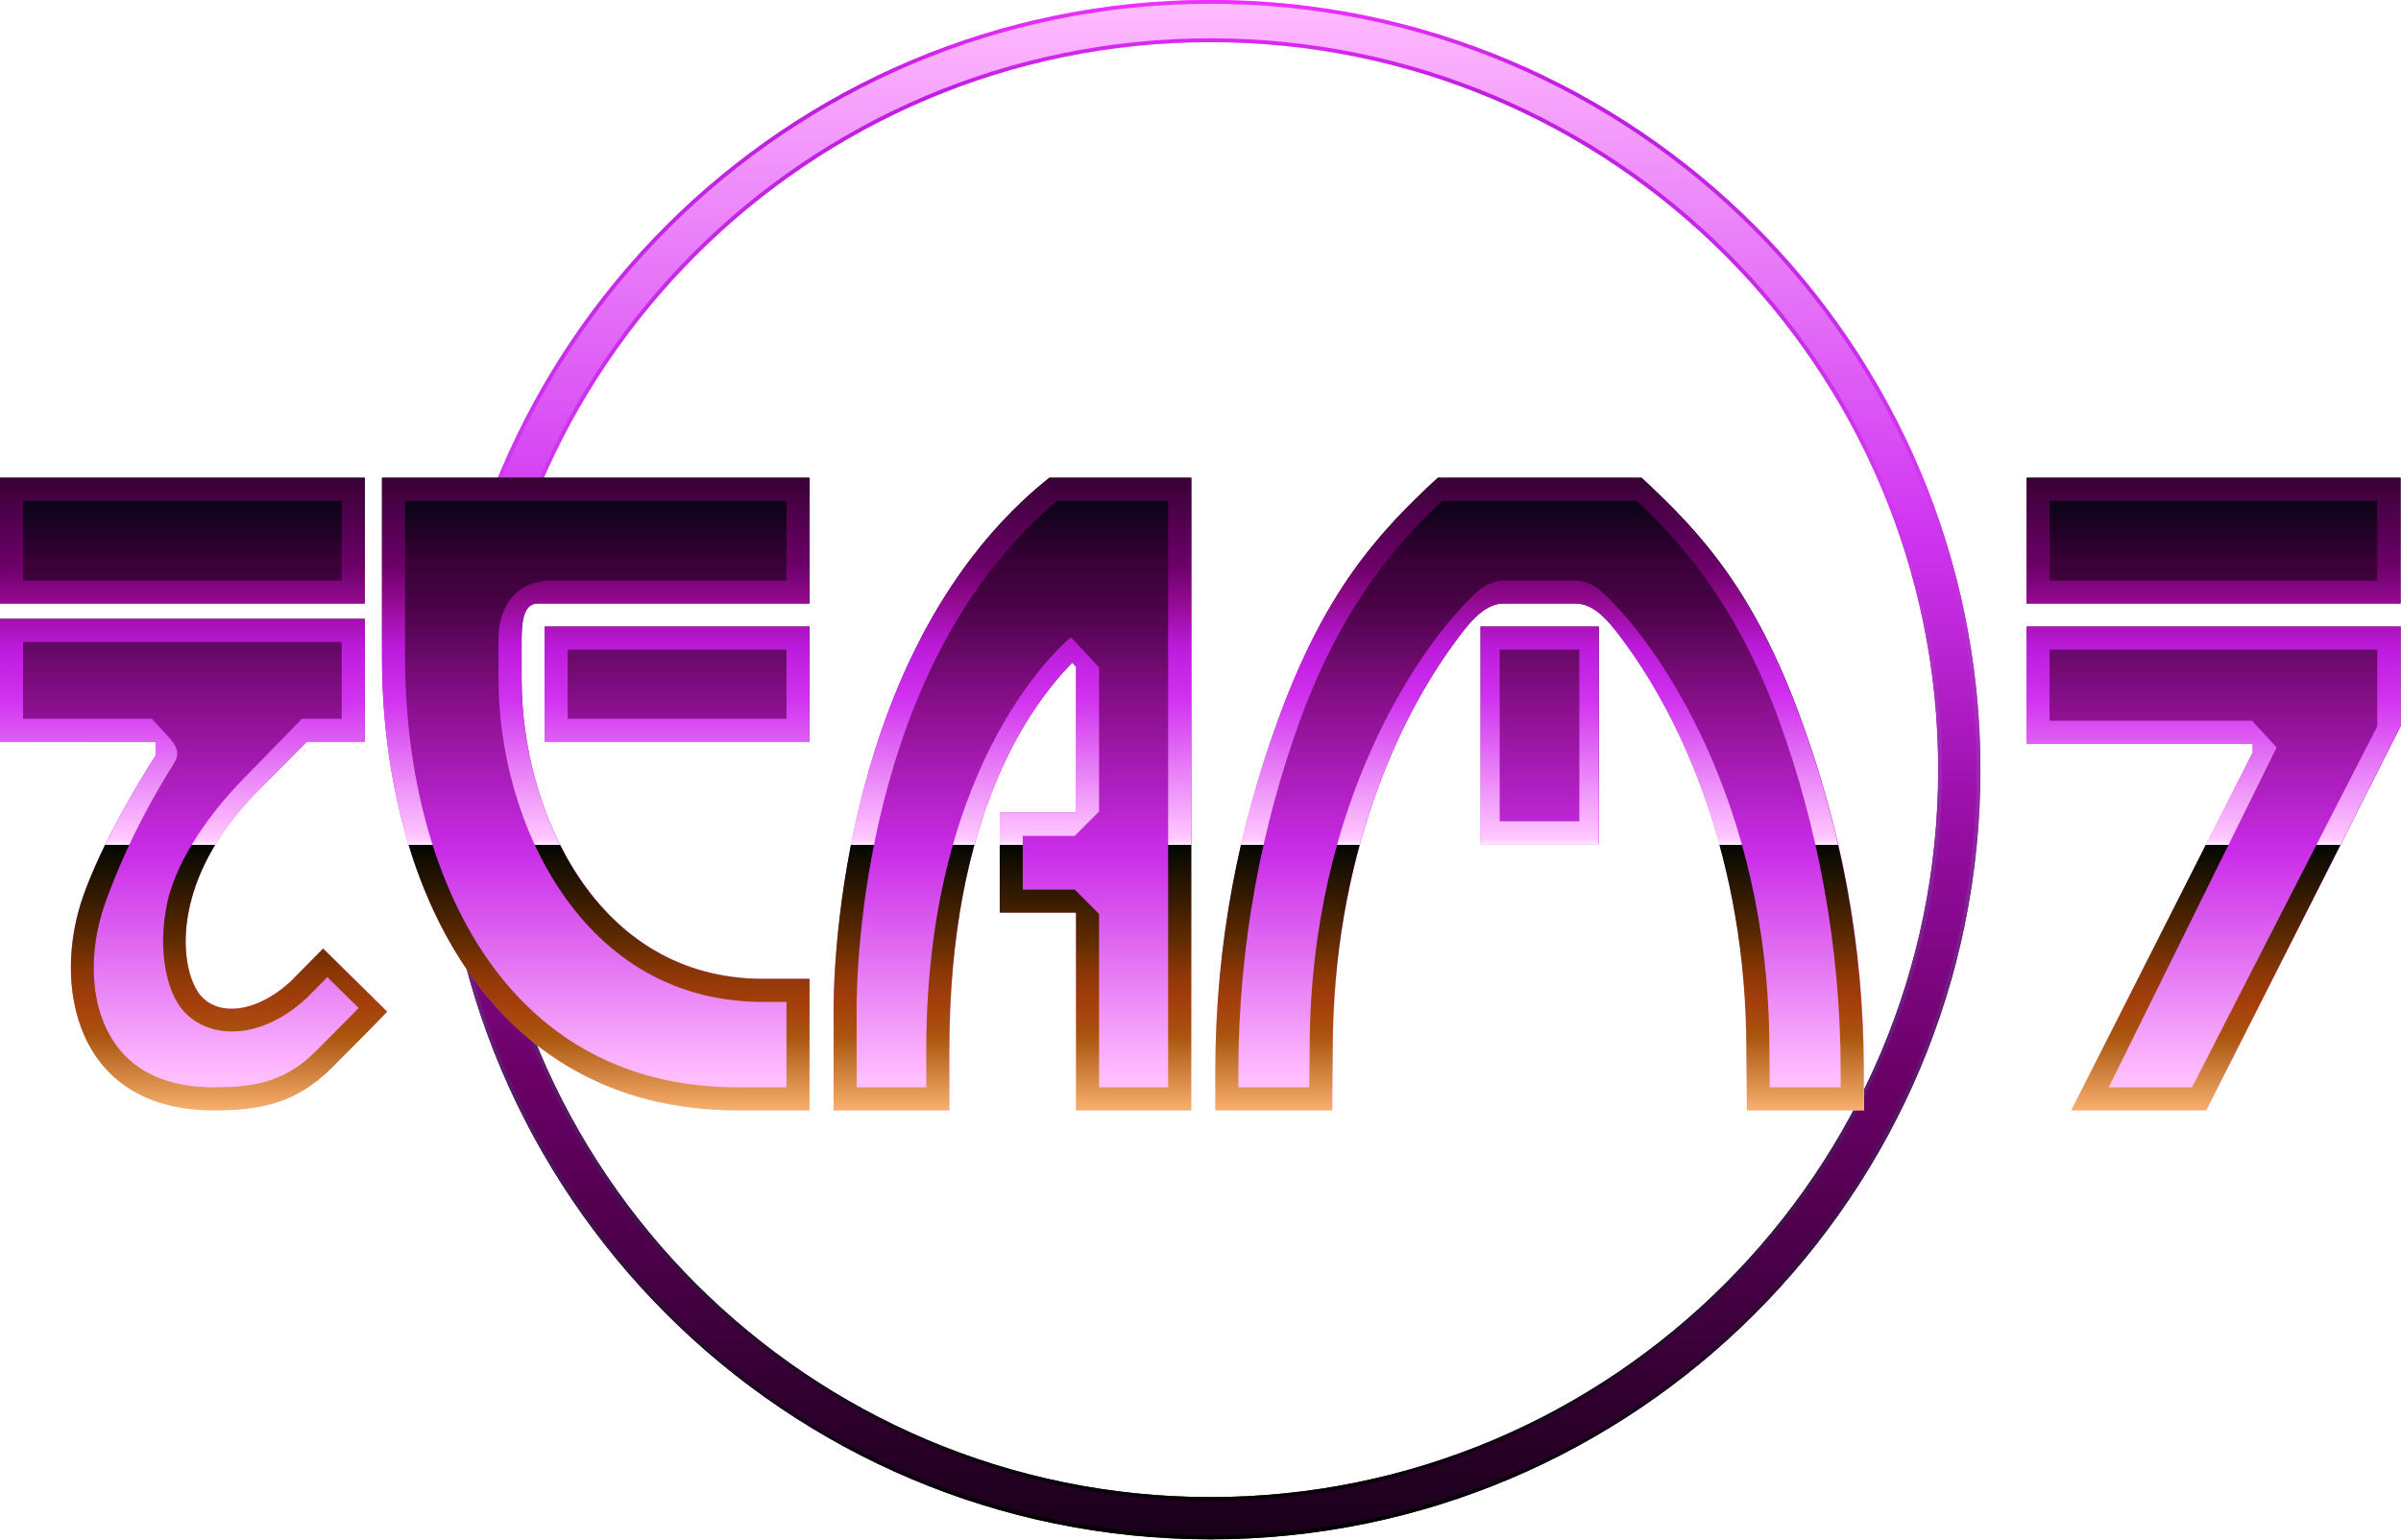
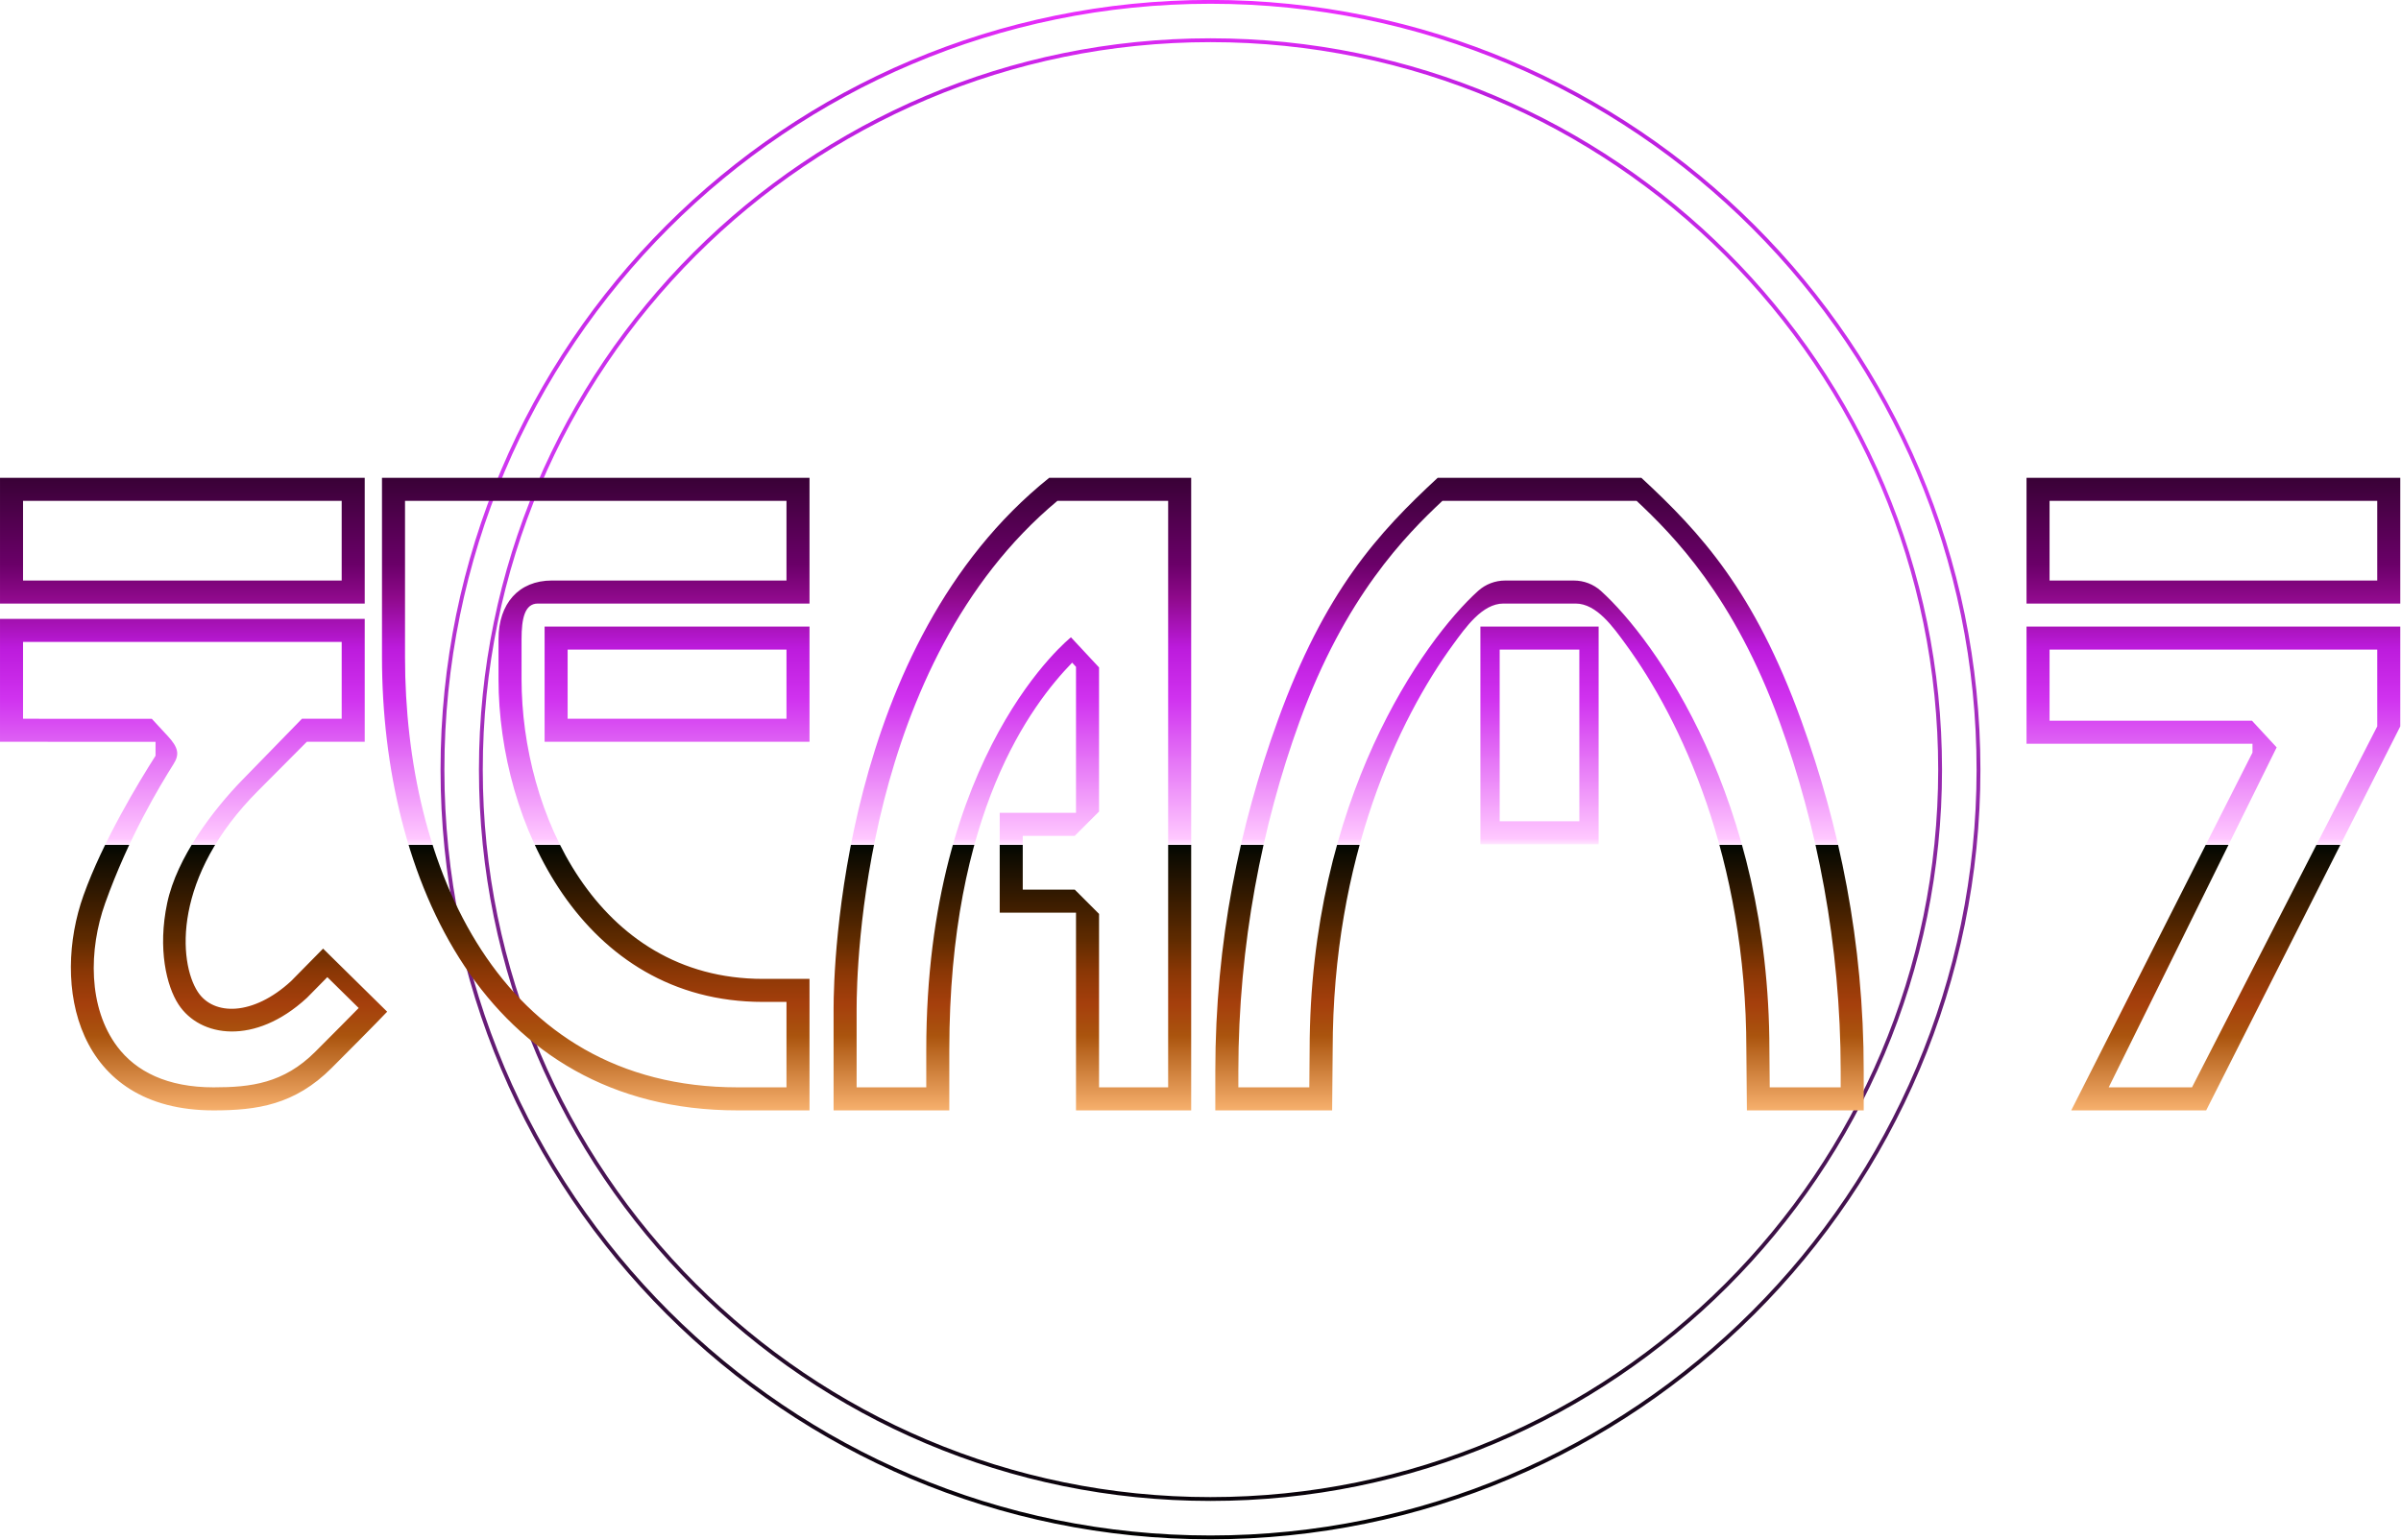
<svg xmlns="http://www.w3.org/2000/svg" width="100%" height="100%" viewBox="0 0 2501 1605" version="1.1" xml:space="preserve" style="fill-rule:evenodd;clip-rule:evenodd;stroke-linejoin:round;stroke-miterlimit:2;">
  <g transform="matrix(1.256,0,0,1.256,-312.335,-305.274)">
-     <path d="M1252.57,242.99C1604.99,242.99 1891.11,529.109 1891.11,881.527C1891.11,1233.94 1604.99,1520.06 1252.57,1520.06C900.155,1520.06 614.037,1233.94 614.037,881.527C614.037,529.109 900.155,242.99 1252.57,242.99ZM1252.57,278.013C919.485,278.013 649.06,548.439 649.06,881.527C649.06,1214.62 919.485,1485.04 1252.57,1485.04C1585.66,1485.04 1856.09,1214.62 1856.09,881.527C1856.09,548.439 1585.66,278.013 1252.57,278.013Z" style="fill:url(#_Linear1);" />
    <path d="M1252.57,242.99C1604.99,242.99 1891.11,529.109 1891.11,881.527C1891.11,1233.94 1604.99,1520.06 1252.57,1520.06C900.155,1520.06 614.037,1233.94 614.037,881.527C614.037,529.109 900.155,242.99 1252.57,242.99ZM1252.57,246.174C901.913,246.174 617.221,530.866 617.221,881.527C617.221,1232.19 901.913,1516.88 1252.57,1516.88C1603.23,1516.88 1887.93,1232.19 1887.93,881.527C1887.93,530.866 1603.23,246.174 1252.57,246.174ZM1252.57,274.829C1587.42,274.829 1859.27,546.681 1859.27,881.527C1859.27,1216.37 1587.42,1488.22 1252.57,1488.22C917.728,1488.22 645.876,1216.37 645.876,881.527C645.876,546.681 917.728,274.829 1252.57,274.829ZM1252.57,278.013C919.485,278.013 649.06,548.439 649.06,881.527C649.06,1214.62 919.485,1485.04 1252.57,1485.04C1585.66,1485.04 1856.09,1214.62 1856.09,881.527C1856.09,548.439 1585.66,278.013 1252.57,278.013Z" style="fill:url(#_Linear2);" />
  </g>
  <g id="Untergrund" transform="matrix(1,0,0,1,-8.031,-111.235)">
-     <path d="M170.079,884.078L8.031,884L8.031,756L388,756L388,884L327.703,884C327.703,884 288.967,922.974 277.219,934.721C187.356,1024.58 193.934,1113.49 214.029,1144.41C230.518,1169.77 271.875,1169.55 311.25,1133.35L344.626,1099.48L411.385,1165.19C411.385,1165.19 399.296,1178.07 353.499,1223.86C315.133,1262.23 275.778,1268 230.518,1268C86.458,1268 61.691,1137.12 95.018,1043.97C115.148,987.711 152.582,925.979 170.079,898.573L170.079,884.078ZM388,609L388,740L8.031,740L8.031,609L388,609ZM568.331,740C554.551,740 551.402,756 551.402,777L551.402,819C551.402,955.656 628.551,1131 802.787,1131L851.402,1131L851.402,1268L776.551,1268C511.551,1268 405.984,1024.28 405.984,796L405.984,609L851.402,609L851.402,740C851.402,740 631.716,740 568.331,740ZM851.402,764L851.402,884L575.402,884L575.402,764L851.402,764ZM1649.53,740L1574.34,740C1552.33,740 1535.01,764.777 1522.01,782.541C1465.34,860.008 1396.44,1004.75 1396.44,1205.17L1395.87,1268L1274.17,1268L1274.17,1227.16C1274.17,1092.06 1299.47,971.506 1339.18,861.984C1388.15,726.931 1443.91,666.285 1505.85,609L1718.02,609C1779.96,666.285 1835.72,726.931 1884.68,861.984C1924.39,971.506 1949.69,1092.06 1949.69,1227.16L1949.69,1268L1827.99,1268L1827.42,1205.17C1827.42,1004.75 1758.53,860.008 1701.85,782.541C1688.86,764.777 1671.54,740 1649.53,740ZM1673.53,990.835L1550.34,990.835L1550.34,764L1673.53,764L1673.53,990.835ZM2354.72,886.076L2119.31,886.076L2119.31,764L2508.69,764L2508.69,867.961L2306.46,1268L2165.88,1268L2354.72,895.258L2354.72,886.076ZM2508.69,609L2508.69,740L2119.31,740L2119.31,609L2508.69,609ZM1124.99,801.576C1082.57,845.385 997.039,957.442 997.039,1205.17L997.039,1268L876.472,1268L876.472,1161.99C876.472,1119.23 884.172,782.747 1101.11,609L1249.04,609L1249.04,1268L1129.04,1268L1129.04,1062L1049.55,1062L1049.55,958L1129.04,958L1129.04,805.917L1124.99,801.576Z" style="fill:url(#_Linear3);" />
-   </g>
+     </g>
  <g id="Rand" transform="matrix(0.712,0,0,0.856,42.747,14.399)">
    <path d="M412.637,1137.9L506.383,1214.68C506.383,1214.68 489.408,1229.72 425.097,1283.24C371.22,1328.06 315.957,1334.81 252.399,1334.81C50.102,1334.81 15.324,1181.88 62.124,1073.04C90.39,1007.3 142.957,935.17 167.528,903.147L167.528,886.211L-60.028,886.119L-60.028,736.557L473.545,736.557L473.545,886.119L388.873,886.119C388.873,886.119 334.476,931.659 317.98,945.385C191.79,1050.39 201.026,1154.27 229.245,1190.39C252.399,1220.03 310.475,1219.77 365.768,1177.48L412.637,1137.9ZM185.295,879.041C200.989,893.156 202.781,901.418 193.972,913.069C172.647,941.406 128.257,1002.48 93.856,1082.49C69.469,1139.2 68.746,1209.84 111.493,1257.16C138.917,1287.53 184.769,1306.76 252.399,1306.76C307.034,1306.76 354.953,1301.94 401.266,1263.4C430.41,1239.15 450.976,1221.84 464.724,1210.18L418.851,1172.61L389.19,1197.65L388.577,1198.12C313,1255.93 232.636,1246.19 200.989,1205.68C183.651,1183.48 170.39,1138.23 184.554,1082.49C198.719,1026.74 252.399,968.499 294.368,932.665L381.73,858.076L439.842,858.076C439.842,858.076 439.842,764.6 439.842,764.6L-26.326,764.6L-26.326,858.09L162.082,858.166C162.082,858.166 162.083,858.165 185.295,879.041ZM473.545,564.793L473.545,717.861L-60.028,717.861L-60.028,564.793L473.545,564.793ZM439.842,592.836L-26.326,592.836C-26.326,592.836 -26.326,689.818 -26.326,689.818L439.842,689.818L439.842,592.836ZM1124.28,1202.77L1124.28,1334.81L1019.17,1334.81C647.042,1334.81 498.799,1050.03 498.799,783.295L498.799,564.793L1124.28,564.793L1124.28,717.861C1124.28,717.861 815.784,717.861 726.775,717.861C707.425,717.861 703.002,736.557 703.002,761.094L703.002,810.169C703.002,969.846 811.34,1174.73 1056.01,1174.73L1124.25,1174.73L1124.28,1202.77ZM1090.58,1306.76L1090.58,1202.77L1056.01,1202.77C790.723,1202.77 669.3,983.301 669.3,810.169L669.3,761.094C669.3,717.861 698.909,689.818 747.435,689.818L1090.58,689.818L1090.58,592.836C1090.58,592.836 532.501,592.836 532.501,592.836L532.501,783.295C532.501,1035.06 667.93,1306.76 1019.17,1306.76L1090.58,1306.76ZM1124.28,745.904L1124.28,886.119L736.704,886.119L736.704,745.904L1124.28,745.904ZM1090.58,773.947L770.406,773.947L770.406,858.076L1090.58,858.076L1090.58,773.947ZM1508.47,789.81C1448.89,840.999 1328.79,971.934 1328.79,1261.39L1328.79,1334.81L1159.49,1334.81L1159.49,1210.94C1159.49,1160.98 1170.3,767.81 1474.94,564.793L1682.66,564.793L1682.66,1334.81L1514.15,1334.81L1514.15,1094.11L1402.53,1094.11L1402.53,972.585L1514.15,972.585L1514.15,794.882L1508.47,789.81ZM1547.86,795.612L1547.86,971.051L1512.31,1000.63C1479.63,1000.63 1436.23,1000.63 1436.23,1000.63L1436.23,1066.06L1512.31,1066.06L1547.86,1095.64L1547.86,1306.76C1547.86,1306.76 1648.96,1306.76 1648.96,1306.76L1648.96,592.836C1648.96,592.836 1486.95,592.836 1486.95,592.836C1201.77,790.49 1193.19,1163.22 1193.19,1210.94L1193.19,1306.76C1233.35,1306.76 1295.09,1306.76 1295.09,1306.76L1295.09,1261.39C1295.09,897.978 1506.77,758.953 1506.77,758.953L1547.86,795.612ZM2245.05,717.861L2139.47,717.861C2108.56,717.861 2084.24,746.812 2065.99,767.569C1986.4,858.086 1889.65,1027.2 1889.65,1261.39L1888.86,1334.81L1717.96,1334.81L1717.96,1287.09C1717.96,1129.23 1753.48,988.366 1809.25,860.395C1878.01,702.59 1956.31,631.729 2043.29,564.793L2341.23,564.793C2428.21,631.729 2506.51,702.59 2575.27,860.395C2631.03,988.366 2666.56,1129.23 2666.56,1287.09L2666.56,1334.81L2495.66,1334.81L2494.86,1261.39C2494.86,1027.2 2398.12,858.086 2318.53,767.569C2300.28,746.812 2275.96,717.861 2245.05,717.861ZM2334.29,592.836C2334.29,592.836 2050.22,592.836 2050.22,592.836C1996.9,634.46 1907.56,709.233 1840.93,862.126C1786.41,987.232 1751.66,1132.76 1751.66,1287.09C1751.66,1287.09 1751.66,1306.76 1751.66,1306.76L1855.46,1306.76C1855.46,1306.76 1855.95,1261.29 1855.95,1261.27C1855.95,956.065 2022.94,762.222 2102.41,702.484C2113.26,694.331 2127.38,689.85 2142,689.85C2155.13,689.84 2229.39,689.84 2242.52,689.85C2257.14,689.85 2271.26,694.331 2282.1,702.484C2361.58,762.222 2528.57,956.065 2528.57,1261.27C2528.57,1261.29 2529.06,1306.76 2529.06,1306.76L2632.86,1306.76C2632.86,1306.76 2632.86,1287.09 2632.86,1287.09C2632.86,1132.76 2598.1,987.232 2543.59,862.126C2476.96,709.233 2387.62,634.46 2334.29,592.836ZM2278.75,1010.95L2105.77,1010.95L2105.77,745.904L2278.75,745.904L2278.75,1010.95ZM2250.53,773.947L2133.99,773.947L2133.99,982.908L2250.53,982.908L2250.53,773.947ZM3235.32,888.544L2904.74,888.544L2904.74,745.904L3451.53,745.904L3451.53,867.378L3167.56,1334.81L2970.15,1334.81L3235.32,899.274L3235.32,888.544ZM3270.69,892.939L3025,1306.76C3025,1306.76 3146.83,1306.76 3146.83,1306.76L3417.83,867.378L3417.83,773.947C3303.64,773.947 2938.45,773.947 2938.45,773.947L2938.45,860.501L3234.62,860.501L3270.69,892.939ZM3451.53,564.793L3451.53,717.861L2904.74,717.861L2904.74,564.793L3451.53,564.793ZM3417.83,592.836L2938.45,592.836L2938.45,689.818L3417.83,689.818L3417.83,592.836Z" style="fill:url(#_Linear4);" />
  </g>
  <defs>
    <linearGradient id="_Linear1" x1="0" y1="0" x2="1" y2="0" gradientUnits="userSpaceOnUse" gradientTransform="matrix(7.81981e-14,1277.07,-1277.07,7.81981e-14,1252.57,242.99)">
      <stop offset="0" style="stop-color:rgb(255,188,255);stop-opacity:1" />
      <stop offset="0.35" style="stop-color:rgb(207,51,241);stop-opacity:1" />
      <stop offset="0.52" style="stop-color:rgb(155,16,170);stop-opacity:1" />
      <stop offset="0.7" style="stop-color:rgb(107,0,103);stop-opacity:1" />
      <stop offset="1" style="stop-color:rgb(24,0,24);stop-opacity:1" />
    </linearGradient>
    <linearGradient id="_Linear2" x1="0" y1="0" x2="1" y2="0" gradientUnits="userSpaceOnUse" gradientTransform="matrix(7.81981e-14,1277.07,-1277.07,7.81981e-14,1252.57,242.99)">
      <stop offset="0" style="stop-color:rgb(238,48,255);stop-opacity:1" />
      <stop offset="0.06" style="stop-color:rgb(189,30,223);stop-opacity:1" />
      <stop offset="0.32" style="stop-color:rgb(209,57,242);stop-opacity:1" />
      <stop offset="1" style="stop-color:black;stop-opacity:1" />
    </linearGradient>
    <linearGradient id="_Linear3" x1="0" y1="0" x2="1" y2="0" gradientUnits="userSpaceOnUse" gradientTransform="matrix(4.03521e-14,659,-659,4.03521e-14,1200.99,609)">
      <stop offset="0" style="stop-color:rgb(4,3,18);stop-opacity:1" />
      <stop offset="0.06" style="stop-color:rgb(19,2,28);stop-opacity:1" />
      <stop offset="0.13" style="stop-color:rgb(55,0,53);stop-opacity:1" />
      <stop offset="0.2" style="stop-color:rgb(73,2,70);stop-opacity:1" />
      <stop offset="0.36" style="stop-color:rgb(138,15,140);stop-opacity:1" />
      <stop offset="0.59" style="stop-color:rgb(202,44,232);stop-opacity:1" />
      <stop offset="0.95" style="stop-color:rgb(255,191,255);stop-opacity:1" />
      <stop offset="1" style="stop-color:rgb(255,191,255);stop-opacity:1" />
    </linearGradient>
    <linearGradient id="_Linear4" x1="0" y1="0" x2="1" y2="0" gradientUnits="userSpaceOnUse" gradientTransform="matrix(5.66647e-14,770.014,-925.404,4.71498e-14,1614.27,564.793)">
      <stop offset="0" style="stop-color:rgb(56,1,53);stop-opacity:1" />
      <stop offset="0.14" style="stop-color:rgb(107,0,105);stop-opacity:1" />
      <stop offset="0.19" style="stop-color:rgb(142,9,138);stop-opacity:1" />
      <stop offset="0.27" style="stop-color:rgb(188,27,220);stop-opacity:1" />
      <stop offset="0.35" style="stop-color:rgb(208,50,239);stop-opacity:1" />
      <stop offset="0.57" style="stop-color:rgb(255,200,255);stop-opacity:1" />
      <stop offset="0.58" style="stop-color:rgb(255,235,255);stop-opacity:1" />
      <stop offset="0.58" style="stop-color:rgb(3,7,1);stop-opacity:1" />
      <stop offset="0.73" style="stop-color:rgb(96,43,0);stop-opacity:1" />
      <stop offset="0.78" style="stop-color:rgb(138,55,5);stop-opacity:1" />
      <stop offset="0.83" style="stop-color:rgb(165,63,12);stop-opacity:1" />
      <stop offset="0.88" style="stop-color:rgb(170,84,14);stop-opacity:1" />
      <stop offset="1" style="stop-color:rgb(248,178,111);stop-opacity:1" />
    </linearGradient>
  </defs>
</svg>